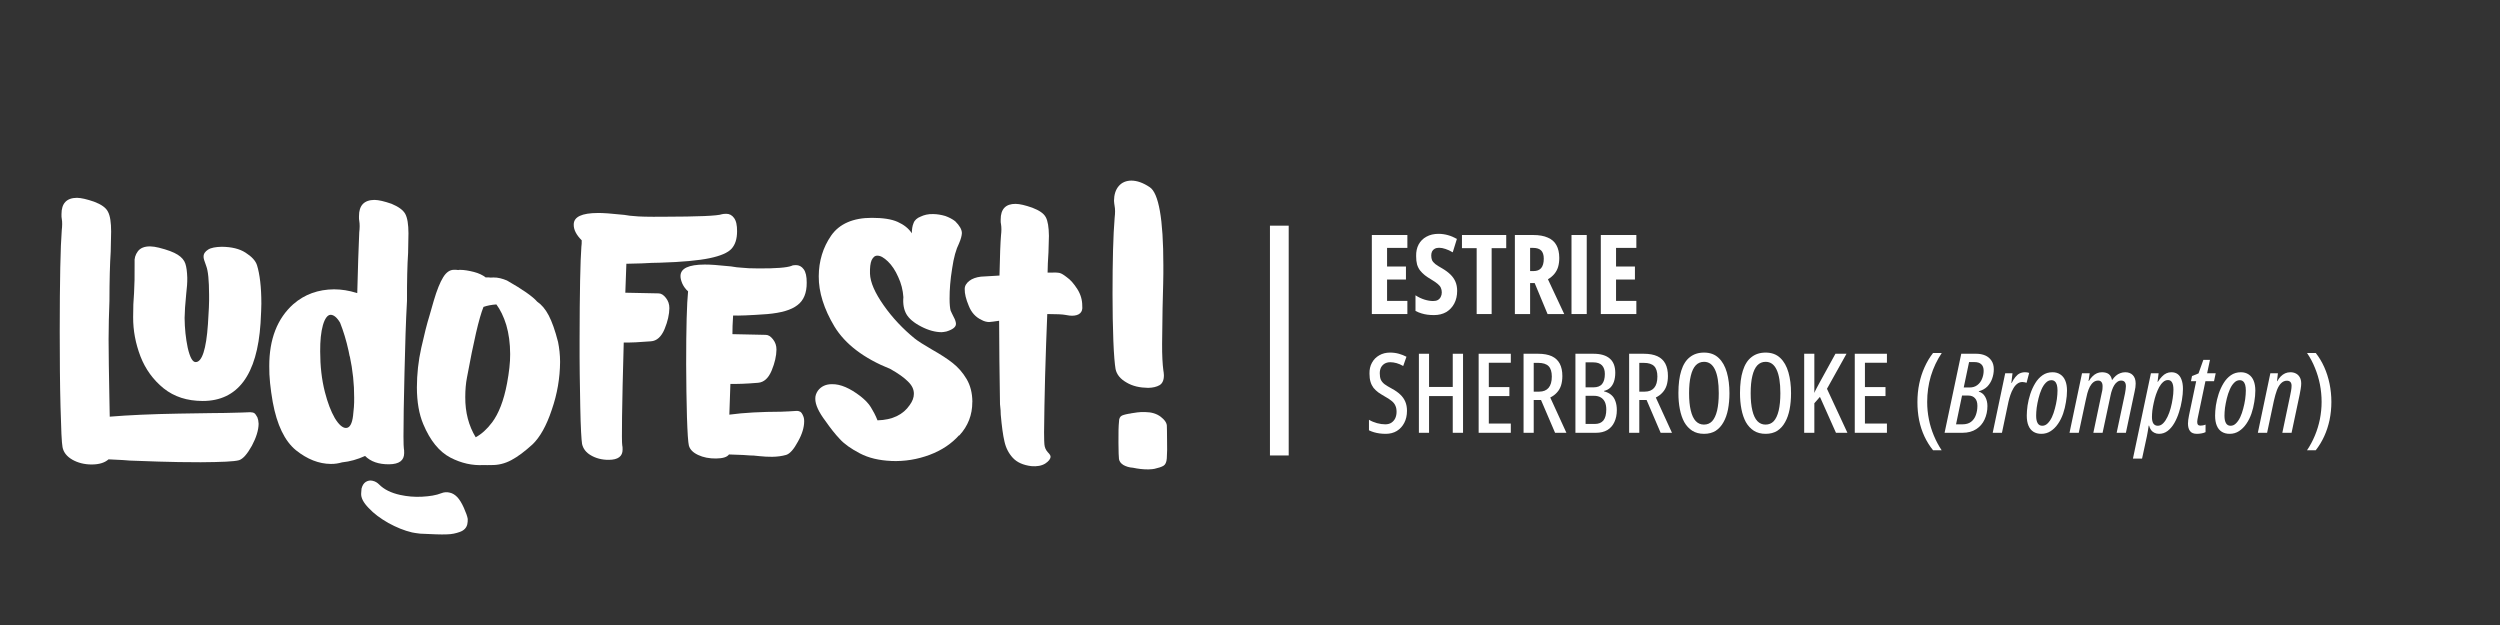
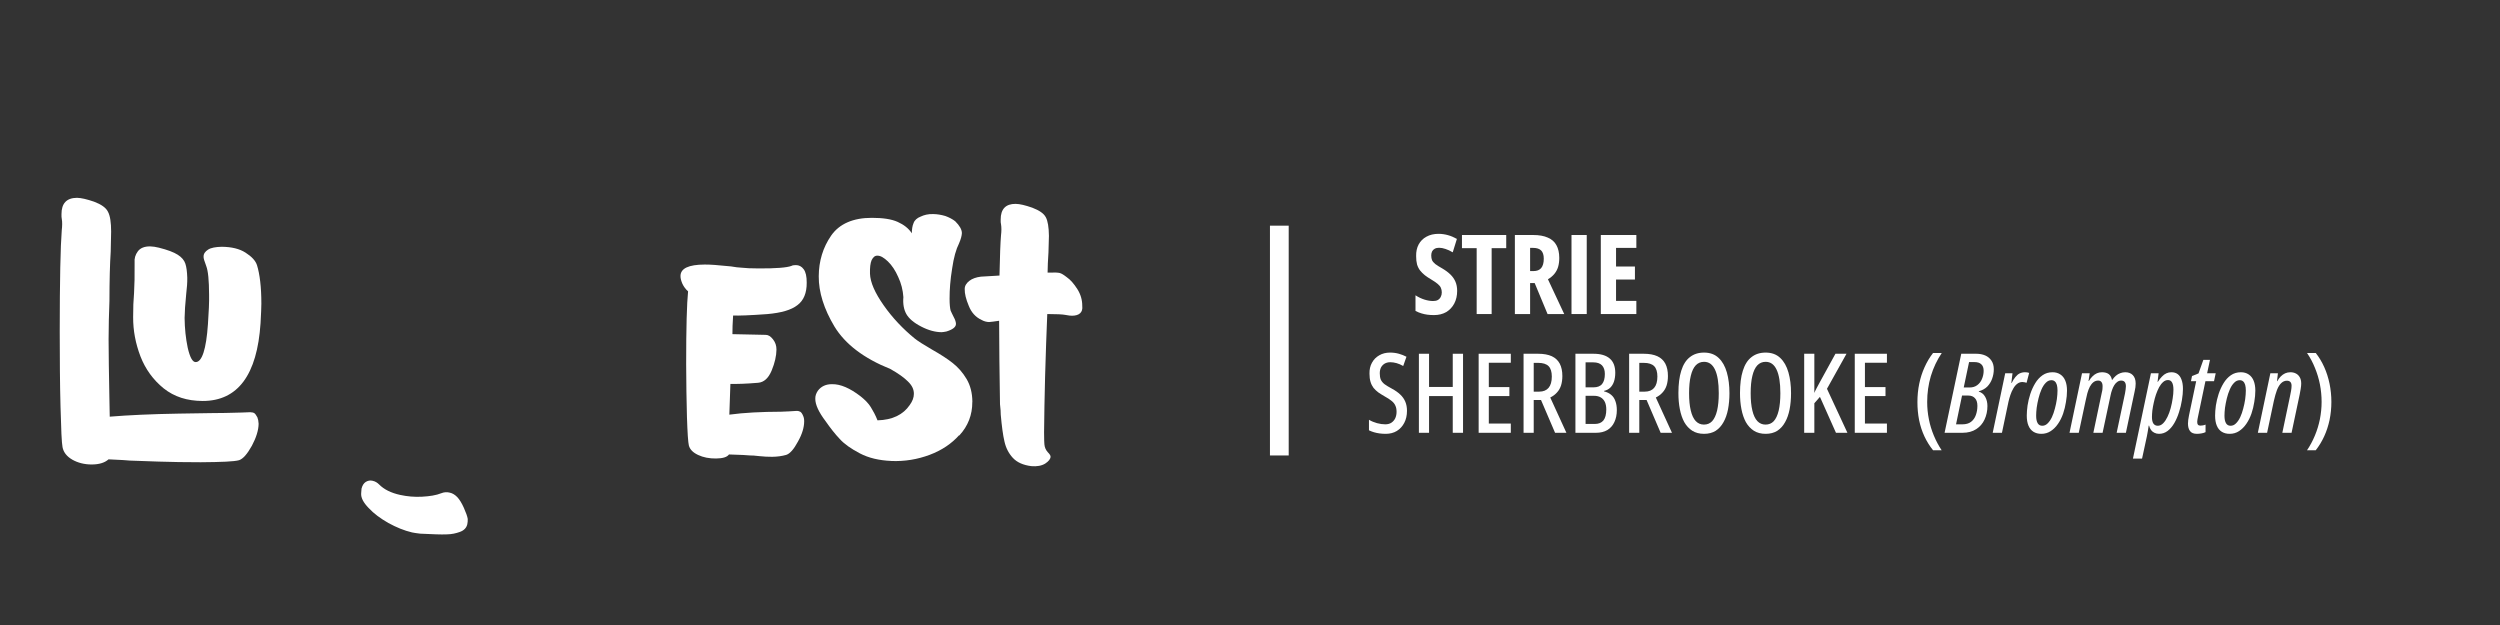
<svg xmlns="http://www.w3.org/2000/svg" width="400" zoomAndPan="magnify" viewBox="0 0 300 75" height="100" preserveAspectRatio="xMidYMid meet" version="1.0">
  <rect x="0" y="0" width="300" height="75" fill="#333333" stroke="none" />
  <defs>
    <g />
    <clipPath id="7618f9acb7">
      <path d="M 7 23 L 32 23 L 32 56 L 7 56 Z M 7 23 " clip-rule="nonzero" />
    </clipPath>
    <clipPath id="cbefed05d4">
      <path d="M 2.004 -1.957 L 153.875 16.59 L 145.605 84.336 L -6.27 65.789 Z M 2.004 -1.957 " clip-rule="nonzero" />
    </clipPath>
    <clipPath id="a322befe97">
      <path d="M 2.004 -1.957 L 153.875 16.59 L 145.605 84.336 L -6.27 65.789 Z M 2.004 -1.957 " clip-rule="nonzero" />
    </clipPath>
    <clipPath id="84c3572771">
-       <path d="M 32 23 L 50 23 L 50 56 L 32 56 Z M 32 23 " clip-rule="nonzero" />
-     </clipPath>
+       </clipPath>
    <clipPath id="ecf23abafd">
      <path d="M 2.004 -1.957 L 153.875 16.59 L 145.605 84.336 L -6.27 65.789 Z M 2.004 -1.957 " clip-rule="nonzero" />
    </clipPath>
    <clipPath id="8321d13e04">
      <path d="M 2.004 -1.957 L 153.875 16.59 L 145.605 84.336 L -6.27 65.789 Z M 2.004 -1.957 " clip-rule="nonzero" />
    </clipPath>
    <clipPath id="7b406aa25b">
      <path d="M 68 25 L 89 25 L 89 56 L 68 56 Z M 68 25 " clip-rule="nonzero" />
    </clipPath>
    <clipPath id="96cb521350">
      <path d="M 2.004 -1.957 L 153.875 16.59 L 145.605 84.336 L -6.27 65.789 Z M 2.004 -1.957 " clip-rule="nonzero" />
    </clipPath>
    <clipPath id="606c7bd435">
      <path d="M 2.004 -1.957 L 153.875 16.59 L 145.605 84.336 L -6.27 65.789 Z M 2.004 -1.957 " clip-rule="nonzero" />
    </clipPath>
    <clipPath id="2bafee02f7">
      <path d="M 43 57 L 57 57 L 57 65 L 43 65 Z M 43 57 " clip-rule="nonzero" />
    </clipPath>
    <clipPath id="9905b3e38d">
      <path d="M 2.004 -1.957 L 153.875 16.59 L 145.605 84.336 L -6.27 65.789 Z M 2.004 -1.957 " clip-rule="nonzero" />
    </clipPath>
    <clipPath id="56e371845c">
      <path d="M 2.004 -1.957 L 153.875 16.59 L 145.605 84.336 L -6.27 65.789 Z M 2.004 -1.957 " clip-rule="nonzero" />
    </clipPath>
    <clipPath id="1c6dac4fbf">
      <path d="M 97 25 L 117 25 L 117 56 L 97 56 Z M 97 25 " clip-rule="nonzero" />
    </clipPath>
    <clipPath id="c0c84a4e01">
      <path d="M 2.004 -1.957 L 153.875 16.59 L 145.605 84.336 L -6.27 65.789 Z M 2.004 -1.957 " clip-rule="nonzero" />
    </clipPath>
    <clipPath id="7ec665d3a3">
      <path d="M 2.004 -1.957 L 153.875 16.59 L 145.605 84.336 L -6.27 65.789 Z M 2.004 -1.957 " clip-rule="nonzero" />
    </clipPath>
    <clipPath id="47ac72bddf">
      <path d="M 115 24 L 130 24 L 130 56 L 115 56 Z M 115 24 " clip-rule="nonzero" />
    </clipPath>
    <clipPath id="2e199b0e83">
      <path d="M 2.004 -1.957 L 153.875 16.59 L 145.605 84.336 L -6.27 65.789 Z M 2.004 -1.957 " clip-rule="nonzero" />
    </clipPath>
    <clipPath id="961842c177">
      <path d="M 2.004 -1.957 L 153.875 16.59 L 145.605 84.336 L -6.27 65.789 Z M 2.004 -1.957 " clip-rule="nonzero" />
    </clipPath>
    <clipPath id="21e23ab49a">
      <path d="M 81 31 L 97 31 L 97 56 L 81 56 Z M 81 31 " clip-rule="nonzero" />
    </clipPath>
    <clipPath id="760f816ce2">
      <path d="M 2.004 -1.957 L 153.875 16.59 L 145.605 84.336 L -6.27 65.789 Z M 2.004 -1.957 " clip-rule="nonzero" />
    </clipPath>
    <clipPath id="09213335b0">
      <path d="M 2.004 -1.957 L 153.875 16.59 L 145.605 84.336 L -6.27 65.789 Z M 2.004 -1.957 " clip-rule="nonzero" />
    </clipPath>
    <clipPath id="204a0642af">
      <path d="M 50 32 L 68 32 L 68 56 L 50 56 Z M 50 32 " clip-rule="nonzero" />
    </clipPath>
    <clipPath id="f0d4e700bb">
      <path d="M 2.004 -1.957 L 153.875 16.59 L 145.605 84.336 L -6.27 65.789 Z M 2.004 -1.957 " clip-rule="nonzero" />
    </clipPath>
    <clipPath id="c8490e1ae7">
      <path d="M 2.004 -1.957 L 153.875 16.59 L 145.605 84.336 L -6.27 65.789 Z M 2.004 -1.957 " clip-rule="nonzero" />
    </clipPath>
    <clipPath id="dbe2dffc1b">
-       <path d="M 133 21 L 141 21 L 141 57 L 133 57 Z M 133 21 " clip-rule="nonzero" />
-     </clipPath>
+       </clipPath>
    <clipPath id="3421af5023">
      <path d="M 2.004 -1.957 L 153.875 16.59 L 145.605 84.336 L -6.27 65.789 Z M 2.004 -1.957 " clip-rule="nonzero" />
    </clipPath>
    <clipPath id="78843a340c">
      <path d="M 2.004 -1.957 L 153.875 16.59 L 145.605 84.336 L -6.27 65.789 Z M 2.004 -1.957 " clip-rule="nonzero" />
    </clipPath>
  </defs>
  <g clip-path="url(#7618f9acb7)">
    <g clip-path="url(#cbefed05d4)">
      <g clip-path="url(#a322befe97)">
        <path fill="#ffffff" d="M 30.016 49.465 C 30.23 49.465 30.414 49.512 30.516 49.578 C 30.617 49.645 30.754 49.824 30.887 50.082 C 30.969 50.281 31.02 50.531 31.035 50.859 C 31.023 51.613 30.754 52.5 30.227 53.488 C 29.676 54.477 29.172 55.062 28.691 55.223 C 28.102 55.391 26.582 55.449 24.094 55.469 C 22.281 55.465 20.582 55.445 19.023 55.391 C 17.461 55.336 16.305 55.305 15.578 55.27 C 15.312 55.234 14.48 55.188 13.027 55.121 C 12.543 55.547 11.871 55.734 11.008 55.738 C 10.113 55.738 9.328 55.531 8.672 55.156 C 8.016 54.777 7.617 54.27 7.504 53.66 C 7.402 53.16 7.332 51.531 7.262 48.793 C 7.188 46.055 7.172 43.078 7.168 39.809 C 7.168 33.621 7.258 29.551 7.41 27.648 C 7.473 27.117 7.48 26.629 7.414 26.273 C 7.379 26.133 7.375 25.941 7.379 25.699 C 7.375 24.402 7.992 23.746 9.238 23.738 C 9.75 23.746 10.434 23.91 11.289 24.203 C 12.141 24.523 12.715 24.918 12.953 25.406 C 13.219 25.898 13.336 26.699 13.336 27.805 L 13.285 30.203 C 13.188 31.68 13.137 33.645 13.133 36.105 C 13.082 37.641 13.027 39.172 13.031 40.715 C 13.035 42.445 13.07 44.828 13.129 47.887 L 13.168 50 C 15.406 49.816 18.152 49.691 21.453 49.633 C 24.73 49.574 26.598 49.559 27.004 49.555 L 29.012 49.504 Z M 31.363 36.438 C 31.367 36.844 31.328 37.625 31.266 38.777 C 30.859 45 28.531 48.121 24.316 48.117 C 22.453 48.109 20.918 47.621 19.637 46.602 C 18.383 45.582 17.457 44.309 16.859 42.777 C 16.266 41.219 15.969 39.668 15.977 38.047 C 15.973 36.965 16.012 35.996 16.086 35.168 L 16.145 33.582 L 16.152 31.527 C 16.105 31.008 16.242 30.566 16.535 30.168 C 16.824 29.773 17.312 29.562 18.012 29.566 C 18.336 29.578 18.684 29.621 19.074 29.723 C 20.098 29.98 20.848 30.262 21.324 30.566 C 21.801 30.867 22.109 31.227 22.246 31.648 C 22.383 32.07 22.449 32.621 22.473 33.328 C 22.484 33.895 22.43 34.562 22.344 35.285 C 22.223 36.484 22.16 37.449 22.152 38.152 C 22.164 39.398 22.289 40.602 22.527 41.738 C 22.793 42.879 23.102 43.457 23.48 43.449 C 24.234 43.461 24.746 41.93 24.953 38.898 C 25.051 37.453 25.113 36.27 25.09 35.348 C 25.082 33.645 24.977 32.523 24.75 31.93 C 24.527 31.336 24.41 30.969 24.43 30.809 C 24.418 30.457 24.613 30.184 24.965 29.957 C 25.316 29.727 25.871 29.633 26.602 29.613 C 27.789 29.625 28.734 29.848 29.461 30.316 C 30.188 30.781 30.668 31.273 30.844 31.836 C 31.172 32.902 31.363 34.438 31.363 36.438 Z M 31.363 36.438 " fill-opacity="1" fill-rule="nonzero" />
      </g>
    </g>
  </g>
  <g clip-path="url(#84c3572771)">
    <g clip-path="url(#ecf23abafd)">
      <g clip-path="url(#8321d13e04)">
        <path fill="#ffffff" d="M 48.625 25.656 C 48.891 26.148 49.012 26.918 49.016 28 L 48.973 30.348 C 48.875 31.793 48.832 33.707 48.84 36.086 C 48.699 38.555 48.617 41.438 48.539 44.754 C 48.457 48.066 48.418 50.602 48.418 52.359 C 48.422 53.227 48.441 53.715 48.461 53.797 C 48.496 53.938 48.5 54.125 48.5 54.371 C 48.496 55.262 47.902 55.703 46.684 55.715 C 45.441 55.727 44.48 55.391 43.809 54.715 C 42.918 55.121 41.996 55.387 41.039 55.484 C 40.645 55.598 40.203 55.68 39.691 55.672 C 38.258 55.66 36.867 55.109 35.512 54.027 C 34.16 52.918 33.234 50.992 32.73 48.254 C 32.445 46.625 32.293 45.203 32.312 43.934 C 32.305 40.688 33.281 38.215 35.195 36.5 C 36.555 35.316 38.191 34.734 40.086 34.719 C 40.977 34.723 41.879 34.859 42.816 35.16 L 42.871 35.168 C 42.949 32.098 43.027 29.676 43.109 27.898 C 43.172 27.367 43.18 26.883 43.113 26.523 C 43.078 26.383 43.074 26.191 43.078 25.949 C 43.074 24.652 43.691 24 44.938 23.988 C 45.449 23.996 46.133 24.16 46.988 24.457 C 47.812 24.801 48.359 25.191 48.625 25.656 Z M 38.75 39.016 C 38.516 39.852 38.414 40.895 38.422 42.164 C 38.422 43.922 38.602 45.539 38.988 47.047 C 39.316 48.328 39.707 49.352 40.172 50.164 C 40.645 50.949 41.109 51.359 41.516 51.355 C 41.973 51.355 42.254 50.852 42.371 49.863 L 42.359 49.973 C 42.449 49.227 42.516 48.477 42.5 47.719 C 42.508 46.098 42.332 44.426 41.973 42.734 L 41.965 42.789 L 41.832 42.121 C 41.555 40.848 41.207 39.723 40.812 38.727 C 40.434 38.086 40.039 37.77 39.66 37.777 C 39.309 37.789 38.984 38.207 38.75 39.016 Z M 38.75 39.016 " fill-opacity="1" fill-rule="nonzero" />
      </g>
    </g>
  </g>
  <g clip-path="url(#7b406aa25b)">
    <g clip-path="url(#96cb521350)">
      <g clip-path="url(#606c7bd435)">
-         <path fill="#ffffff" d="M 87.141 25.656 C 87.52 25.648 87.848 25.824 88.078 26.148 C 88.336 26.477 88.457 27.031 88.449 27.762 C 88.445 28.68 88.227 29.355 87.789 29.844 C 87.352 30.328 86.469 30.707 85.164 30.98 C 83.859 31.254 81.863 31.445 79.207 31.523 C 78.609 31.531 77.879 31.551 77.008 31.605 L 75.164 31.652 L 75.039 35.125 L 79.055 35.207 C 79.352 35.219 79.625 35.387 79.906 35.746 C 80.188 36.105 80.328 36.5 80.324 36.984 C 80.316 37.715 80.133 38.555 79.75 39.484 C 79.363 40.41 78.816 40.91 78.109 40.957 C 76.77 41.066 75.684 41.121 74.848 41.102 C 74.629 48.859 74.59 52.961 74.668 53.43 C 74.707 53.543 74.711 53.73 74.711 53.949 C 74.719 54.762 74.156 55.18 73.047 55.18 C 72.234 55.188 71.504 54.988 70.922 54.648 C 70.316 54.305 69.969 53.828 69.848 53.273 C 69.77 52.805 69.68 51.336 69.633 48.844 C 69.582 46.375 69.539 43.641 69.551 40.668 C 69.559 35.051 69.637 31.328 69.766 29.59 C 69.789 29.402 69.82 29.16 69.805 28.836 C 69.156 28.188 68.828 27.555 68.848 26.934 C 68.852 26.016 69.824 25.566 71.746 25.559 C 72.316 25.547 73.359 25.621 74.906 25.785 C 75.41 25.871 75.809 25.922 76.105 25.93 C 76.637 25.996 77.797 26.027 79.637 26.008 C 83.773 26 86.109 25.906 86.648 25.703 C 86.73 25.688 86.898 25.652 87.141 25.656 Z M 87.141 25.656 " fill-opacity="1" fill-rule="nonzero" />
-       </g>
+         </g>
    </g>
  </g>
  <g clip-path="url(#2bafee02f7)">
    <g clip-path="url(#9905b3e38d)">
      <g clip-path="url(#56e371845c)">
        <path fill="#ffffff" d="M 56.074 62.918 C 55.973 63.336 55.688 63.652 55.18 63.832 C 54.727 63.996 54.199 64.121 53.578 64.125 C 52.953 64.156 51.902 64.109 50.426 64.039 C 49.973 63.98 49.652 63.941 49.445 63.891 C 48.496 63.668 47.57 63.285 46.609 62.762 C 45.648 62.211 44.855 61.629 44.234 60.957 C 43.609 60.312 43.301 59.734 43.34 59.199 C 43.352 58.902 43.371 58.715 43.383 58.637 C 43.484 58.242 43.648 57.992 43.887 57.832 C 44.148 57.676 44.398 57.625 44.688 57.688 C 45.031 57.758 45.281 57.922 45.496 58.137 C 46.074 58.723 46.914 59.148 48.02 59.391 C 48.863 59.574 49.746 59.656 50.645 59.605 C 51.566 59.555 52.34 59.434 52.965 59.184 C 53.277 59.062 53.605 59.02 53.973 59.117 C 54.316 59.188 54.613 59.387 54.879 59.66 C 55.141 59.938 55.414 60.375 55.668 60.949 C 55.922 61.52 56.082 61.973 56.129 62.273 C 56.125 62.516 56.129 62.707 56.074 62.918 Z M 56.074 62.918 " fill-opacity="1" fill-rule="nonzero" />
      </g>
    </g>
  </g>
  <g clip-path="url(#1c6dac4fbf)">
    <g clip-path="url(#c0c84a4e01)">
      <g clip-path="url(#7ec665d3a3)">
        <path fill="#ffffff" d="M 115.125 52.344 L 115.113 52.207 C 114.203 53.23 113.027 54.031 111.555 54.582 C 110.082 55.133 108.562 55.379 106.977 55.32 L 106.922 55.312 C 105.5 55.25 104.238 54.961 103.172 54.398 C 102.105 53.836 101.309 53.277 100.762 52.668 C 100.211 52.09 99.648 51.371 99.074 50.547 C 98.258 49.473 97.828 48.555 97.836 47.852 C 97.824 47.5 97.941 47.191 98.141 46.891 C 98.527 46.371 99.105 46.09 99.859 46.102 C 100.859 46.086 101.992 46.578 103.25 47.543 C 103.816 47.988 104.227 48.418 104.496 48.855 C 104.766 49.293 105.055 49.816 105.301 50.441 C 107.094 50.391 108.387 49.762 109.176 48.59 C 109.5 48.145 109.664 47.703 109.664 47.27 C 109.676 46.73 109.438 46.242 108.953 45.777 C 108.496 45.316 107.773 44.797 106.84 44.277 C 103.645 42.996 101.418 41.289 100.137 39.188 C 98.879 37.09 98.234 35.062 98.25 33.148 C 98.258 31.336 98.754 29.695 99.738 28.273 C 100.723 26.855 102.379 26.137 104.621 26.141 C 105.945 26.141 106.98 26.293 107.723 26.629 C 108.465 26.961 109.035 27.41 109.422 27.996 C 109.422 27.539 109.477 27.113 109.625 26.777 C 109.75 26.418 110.051 26.156 110.477 25.992 C 110.879 25.797 111.383 25.668 111.973 25.688 C 112.461 25.691 112.961 25.781 113.434 25.918 C 113.898 26.086 114.305 26.297 114.625 26.551 C 115.156 27.078 115.422 27.543 115.426 27.973 C 115.414 28.27 115.309 28.691 115.086 29.203 C 114.727 29.914 114.445 30.91 114.254 32.238 C 114.039 33.562 113.945 34.766 113.949 35.848 C 113.949 36.523 114 36.988 114.074 37.27 C 114.156 37.469 114.289 37.727 114.461 38.074 C 114.637 38.391 114.711 38.672 114.715 38.859 C 114.723 39.238 114.336 39.543 113.578 39.777 C 113.355 39.828 113.137 39.855 112.973 39.863 C 112.242 39.855 111.43 39.648 110.543 39.188 C 109.652 38.73 109.062 38.223 108.754 37.672 C 108.465 37.152 108.332 36.461 108.406 35.656 C 108.348 34.812 108.148 34.004 107.781 33.23 C 107.445 32.461 107.031 31.84 106.551 31.375 C 106.066 30.914 105.66 30.672 105.281 30.68 C 104.988 30.672 104.773 30.863 104.594 31.219 C 104.441 31.578 104.379 32.113 104.398 32.844 C 104.434 33.875 104.984 35.133 106.043 36.641 C 107.102 38.148 108.348 39.461 109.746 40.605 C 110.141 40.922 110.816 41.355 111.828 41.941 C 112.863 42.527 113.691 43.059 114.332 43.57 C 114.973 44.082 115.52 44.688 115.988 45.477 C 116.438 46.234 116.676 47.152 116.684 48.207 L 116.676 48.262 C 116.68 49.777 116.164 51.117 115.137 52.234 Z M 115.125 52.344 " fill-opacity="1" fill-rule="nonzero" />
      </g>
    </g>
  </g>
  <g clip-path="url(#47ac72bddf)">
    <g clip-path="url(#2e199b0e83)">
      <g clip-path="url(#961842c177)">
        <path fill="#ffffff" d="M 128.645 37.887 C 128.484 37.895 128.219 37.859 127.848 37.789 C 127.531 37.723 126.805 37.688 125.672 37.684 C 125.574 40.023 125.488 42.5 125.414 45.086 C 125.344 47.672 125.309 49.938 125.289 51.883 C 125.293 52.746 125.312 53.234 125.328 53.32 C 125.363 53.703 125.492 53.988 125.727 54.258 C 125.969 54.504 126.082 54.68 126.066 54.812 C 126.059 55.082 125.836 55.355 125.426 55.629 C 124.988 55.898 124.434 55.992 123.766 55.938 C 122.781 55.816 122.039 55.484 121.535 54.938 C 121.035 54.391 120.707 53.754 120.535 52.977 C 120.355 52.227 120.215 51.152 120.09 49.762 C 120.094 49.488 120.066 49.055 120 48.504 C 119.945 44.742 119.895 41.383 119.895 38.492 C 119.344 38.586 118.934 38.617 118.688 38.645 C 118.418 38.637 118.102 38.57 117.801 38.398 C 117.082 38.07 116.559 37.492 116.25 36.695 C 115.914 35.898 115.754 35.23 115.766 34.691 C 115.758 34.312 115.961 33.984 116.32 33.703 C 116.676 33.426 117.156 33.266 117.703 33.199 L 119.938 33.066 C 119.988 30.668 120.051 29.051 120.121 28.25 C 120.184 27.719 120.184 27.285 120.121 26.898 C 120.082 26.785 120.078 26.598 120.082 26.352 C 120.074 25.082 120.691 24.453 121.879 24.465 C 122.367 24.469 123.047 24.633 123.879 24.926 C 124.703 25.242 125.254 25.605 125.496 26.07 C 125.738 26.504 125.859 27.277 125.871 28.305 L 125.816 30.297 C 125.754 31.234 125.715 32.016 125.711 32.715 L 125.898 32.711 C 126.551 32.684 126.98 32.711 127.164 32.758 C 127.375 32.812 127.652 32.98 128.02 33.27 C 128.445 33.562 128.871 34.047 129.281 34.691 C 129.688 35.336 129.875 36.008 129.871 36.711 C 129.965 37.48 129.512 37.883 128.645 37.887 Z M 128.645 37.887 " fill-opacity="1" fill-rule="nonzero" />
      </g>
    </g>
  </g>
  <g clip-path="url(#21e23ab49a)">
    <g clip-path="url(#760f816ce2)">
      <g clip-path="url(#09213335b0)">
        <path fill="#ffffff" d="M 82.434 50.027 C 82.371 48.102 82.359 45.992 82.34 43.719 C 82.336 39.312 82.422 36.402 82.57 34.961 C 82.277 34.711 82.047 34.383 81.895 34.07 C 81.75 33.727 81.652 33.418 81.66 33.121 C 81.664 32.203 82.637 31.754 84.559 31.746 C 85.129 31.734 86.172 31.809 87.719 31.969 C 88.223 32.059 88.621 32.105 88.918 32.117 C 89.449 32.18 90.148 32.211 91.043 32.211 C 93.121 32.223 94.434 32.113 94.969 31.91 C 95.086 31.844 95.254 31.809 95.496 31.812 C 95.875 31.805 96.207 31.98 96.438 32.305 C 96.691 32.633 96.812 33.188 96.805 33.918 C 96.816 35.16 96.438 36.062 95.691 36.617 C 94.945 37.203 93.742 37.543 92.074 37.691 C 90.004 37.844 88.617 37.891 87.973 37.863 C 87.918 38.75 87.883 39.504 87.891 40.098 L 91.906 40.184 C 92.203 40.191 92.48 40.363 92.758 40.719 C 93.039 41.078 93.18 41.473 93.176 41.961 C 93.168 42.688 92.984 43.531 92.602 44.457 C 92.219 45.383 91.668 45.883 90.961 45.934 C 89.539 46.055 88.457 46.086 87.648 46.07 L 87.52 49.758 C 89.309 49.516 91.375 49.414 93.727 49.406 C 94.023 49.387 94.352 49.375 94.703 49.363 L 95.574 49.309 C 95.793 49.305 95.922 49.348 96.047 49.418 C 96.148 49.484 96.266 49.633 96.371 49.891 C 96.457 50.062 96.508 50.312 96.5 50.582 C 96.496 51.285 96.262 52.094 95.746 53.004 C 95.258 53.918 94.785 54.453 94.336 54.59 C 93.805 54.738 93.254 54.809 92.66 54.816 C 92.176 54.812 91.637 54.801 91.102 54.734 C 90.57 54.668 90.195 54.648 90.031 54.656 C 89.766 54.625 88.906 54.574 87.477 54.535 C 87.25 54.859 86.719 55.008 85.934 55.02 C 85.121 55.031 84.383 54.887 83.77 54.594 C 83.156 54.305 82.793 53.938 82.664 53.461 C 82.574 53.098 82.496 51.953 82.434 50.027 Z M 82.434 50.027 " fill-opacity="1" fill-rule="nonzero" />
      </g>
    </g>
  </g>
  <g clip-path="url(#204a0642af)">
    <g clip-path="url(#f0d4e700bb)">
      <g clip-path="url(#c8490e1ae7)">
-         <path fill="#ffffff" d="M 66.965 41.031 C 66.617 39.664 66.234 38.59 65.84 37.84 C 65.445 37.086 64.973 36.543 64.473 36.211 C 63.93 35.578 62.707 34.727 60.836 33.66 C 60.297 33.434 59.75 33.285 59.207 33.297 C 59.098 33.312 58.988 33.301 58.879 33.312 C 58.746 33.297 58.613 33.281 58.477 33.289 C 58.426 33.285 58.34 33.301 58.289 33.293 C 57.918 33.008 57.457 32.789 56.883 32.637 C 56.254 32.477 55.695 32.383 55.238 32.383 C 55.156 32.371 55.074 32.387 54.992 32.406 C 54.832 32.387 54.672 32.367 54.508 32.375 C 53.996 32.363 53.555 32.664 53.184 33.266 C 52.812 33.867 52.43 34.797 52.055 36.074 C 52.004 36.285 51.824 36.883 51.539 37.875 C 51.23 38.863 50.91 40.148 50.555 41.73 C 50.199 43.309 50.031 44.906 50.027 46.5 C 50.031 48.23 50.285 49.695 50.789 50.891 C 51.625 52.887 52.707 54.207 54.055 54.914 C 55.352 55.586 56.691 55.883 58.027 55.805 C 58.32 55.812 58.617 55.82 58.918 55.805 C 59.781 55.828 60.586 55.629 61.367 55.211 C 62.148 54.793 62.984 54.164 63.895 53.332 C 64.781 52.492 65.574 51.102 66.211 49.18 C 66.879 47.262 67.195 45.328 67.211 43.438 C 67.207 42.574 67.117 41.777 66.965 41.031 Z M 55.832 47.645 C 55.832 46.777 55.902 45.977 56.039 45.289 C 56.836 40.98 57.477 38.168 58.02 36.828 C 58.469 36.668 58.996 36.57 59.566 36.531 C 60.031 37.156 60.445 37.988 60.754 39 C 61.059 40.039 61.215 41.191 61.219 42.488 C 61.23 43.52 61.086 44.691 60.848 45.984 C 60.453 48.098 59.832 49.645 59.055 50.684 C 58.441 51.504 57.777 52.098 57.082 52.473 C 56.25 51.098 55.82 49.508 55.832 47.645 Z M 55.832 47.645 " fill-opacity="1" fill-rule="nonzero" />
-       </g>
+         </g>
    </g>
  </g>
  <g clip-path="url(#dbe2dffc1b)">
    <g clip-path="url(#3421af5023)">
      <g clip-path="url(#78843a340c)">
        <path fill="#ffffff" d="M 135.18 45.898 C 134.449 45.484 134 44.945 133.867 44.281 C 133.77 43.727 133.668 42.582 133.602 40.898 C 133.543 39.188 133.5 37.316 133.504 35.289 C 133.504 31.289 133.582 28.246 133.758 26.133 C 133.824 25.574 133.832 25.086 133.746 24.672 C 133.711 24.531 133.707 24.34 133.68 24.094 C 133.688 23.367 133.871 22.766 134.25 22.328 C 134.625 21.887 135.141 21.68 135.762 21.672 C 136.438 21.676 137.164 21.926 137.961 22.457 C 139.039 23.156 139.605 26.277 139.602 31.82 C 139.617 33.035 139.566 34.785 139.508 37.023 L 139.453 41.234 C 139.445 42.637 139.504 43.699 139.602 44.441 C 139.641 44.578 139.645 44.77 139.668 45.016 C 139.676 45.609 139.492 46.02 139.141 46.223 C 138.793 46.422 138.348 46.531 137.777 46.543 C 136.781 46.527 135.91 46.34 135.18 45.898 Z M 137.801 56.328 C 137.176 56.332 136.566 56.258 135.957 56.129 C 135.504 56.102 135.113 55.973 134.809 55.801 C 134.484 55.598 134.324 55.363 134.277 55.086 C 134.25 54.867 134.219 54.215 134.215 53.133 C 134.203 51.914 134.227 51.055 134.281 50.602 C 134.273 50.223 134.414 49.969 134.645 49.863 C 134.898 49.758 135.262 49.668 135.812 49.598 C 135.59 49.625 135.59 49.625 135.758 49.594 C 135.922 49.559 136.168 49.535 136.473 49.488 C 136.773 49.445 137.102 49.434 137.449 49.449 C 138.18 49.457 138.805 49.641 139.301 50.023 C 139.793 50.41 140.043 50.793 140.023 51.168 C 140.027 51.355 140.047 51.871 140.047 52.766 C 140.07 53.66 140.059 54.414 140.016 55.004 C 139.988 55.461 139.84 55.766 139.609 55.898 C 139.375 56.035 139.012 56.152 138.539 56.258 C 138.398 56.293 138.152 56.316 137.801 56.328 Z M 137.801 56.328 " fill-opacity="1" fill-rule="nonzero" />
      </g>
    </g>
  </g>
  <path stroke-linecap="butt" transform="matrix(0, -0.75, 0.75, 0, 152.393, 54.658)" fill="none" stroke-linejoin="miter" d="M -0.002 1.502 L 36.769 1.502 " stroke="#ffffff" stroke-width="3" stroke-opacity="1" stroke-miterlimit="4" />
  <g fill="#ffffff" fill-opacity="1">
    <g transform="translate(163.776, 37.685)">
      <g>
-         <path d="M 5.109 0 L 0.844 0 L 0.844 -9.484 L 5.109 -9.484 L 5.109 -7.938 L 2.672 -7.938 L 2.672 -5.703 L 4.938 -5.703 L 4.938 -4.141 L 2.672 -4.141 L 2.672 -1.578 L 5.109 -1.578 Z M 5.109 0 " />
-       </g>
+         </g>
    </g>
  </g>
  <g fill="#ffffff" fill-opacity="1">
    <g transform="translate(169.437, 37.685)">
      <g>
        <path d="M 5.422 -2.781 C 5.422 -2.207 5.305 -1.703 5.078 -1.266 C 4.848 -0.828 4.523 -0.484 4.109 -0.234 C 3.691 0.004 3.203 0.125 2.641 0.125 C 2.367 0.125 2.109 0.109 1.859 0.078 C 1.617 0.047 1.379 -0.004 1.141 -0.078 C 0.898 -0.148 0.66 -0.25 0.422 -0.375 L 0.422 -2.25 C 0.773 -2.02 1.133 -1.848 1.5 -1.734 C 1.875 -1.617 2.219 -1.562 2.531 -1.562 C 2.77 -1.562 2.961 -1.602 3.109 -1.688 C 3.266 -1.781 3.379 -1.906 3.453 -2.062 C 3.535 -2.219 3.578 -2.395 3.578 -2.594 C 3.578 -2.801 3.539 -2.984 3.469 -3.141 C 3.406 -3.297 3.281 -3.453 3.094 -3.609 C 2.914 -3.766 2.648 -3.945 2.297 -4.156 C 2.016 -4.32 1.766 -4.488 1.547 -4.656 C 1.328 -4.832 1.133 -5.023 0.969 -5.234 C 0.812 -5.441 0.691 -5.68 0.609 -5.953 C 0.535 -6.234 0.5 -6.566 0.5 -6.953 C 0.488 -7.484 0.586 -7.945 0.797 -8.344 C 1.016 -8.75 1.328 -9.062 1.734 -9.281 C 2.141 -9.508 2.625 -9.625 3.188 -9.625 C 3.57 -9.625 3.945 -9.57 4.312 -9.469 C 4.688 -9.363 5.047 -9.211 5.391 -9.016 L 4.891 -7.406 C 4.578 -7.594 4.285 -7.727 4.016 -7.812 C 3.742 -7.906 3.488 -7.953 3.25 -7.953 C 3.039 -7.953 2.863 -7.91 2.719 -7.828 C 2.582 -7.754 2.477 -7.645 2.406 -7.5 C 2.344 -7.363 2.312 -7.207 2.312 -7.031 C 2.312 -6.812 2.344 -6.625 2.406 -6.469 C 2.477 -6.312 2.609 -6.156 2.797 -6 C 2.992 -5.852 3.273 -5.676 3.641 -5.469 C 4.035 -5.238 4.363 -4.992 4.625 -4.734 C 4.883 -4.484 5.082 -4.195 5.219 -3.875 C 5.352 -3.562 5.422 -3.195 5.422 -2.781 Z M 5.422 -2.781 " />
      </g>
    </g>
  </g>
  <g fill="#ffffff" fill-opacity="1">
    <g transform="translate(175.247, 37.685)">
      <g>
        <path d="M 3.75 0 L 1.953 0 L 1.953 -7.906 L 0.188 -7.906 L 0.188 -9.484 L 5.5 -9.484 L 5.5 -7.906 L 3.75 -7.906 Z M 3.75 0 " />
      </g>
    </g>
  </g>
  <g fill="#ffffff" fill-opacity="1">
    <g transform="translate(180.941, 37.685)">
      <g>
        <path d="M 3.047 -9.484 C 3.754 -9.484 4.336 -9.379 4.797 -9.172 C 5.266 -8.973 5.609 -8.672 5.828 -8.266 C 6.055 -7.859 6.172 -7.348 6.172 -6.734 C 6.172 -6.336 6.125 -5.977 6.031 -5.656 C 5.938 -5.344 5.785 -5.062 5.578 -4.812 C 5.379 -4.57 5.125 -4.359 4.812 -4.172 L 6.766 0 L 4.766 0 L 3.219 -3.719 L 2.672 -3.719 L 2.672 0 L 0.844 0 L 0.844 -9.484 Z M 3.047 -7.938 L 2.672 -7.938 L 2.672 -5.156 L 3.078 -5.156 C 3.484 -5.156 3.789 -5.273 4 -5.516 C 4.207 -5.766 4.312 -6.141 4.312 -6.641 C 4.312 -7.086 4.207 -7.414 4 -7.625 C 3.789 -7.832 3.473 -7.938 3.047 -7.938 Z M 3.047 -7.938 " />
      </g>
    </g>
  </g>
  <g fill="#ffffff" fill-opacity="1">
    <g transform="translate(187.736, 37.685)">
      <g>
        <path d="M 0.844 0 L 0.844 -9.484 L 2.672 -9.484 L 2.672 0 Z M 0.844 0 " />
      </g>
    </g>
  </g>
  <g fill="#ffffff" fill-opacity="1">
    <g transform="translate(191.253, 37.685)">
      <g>
        <path d="M 5.109 0 L 0.844 0 L 0.844 -9.484 L 5.109 -9.484 L 5.109 -7.938 L 2.672 -7.938 L 2.672 -5.703 L 4.938 -5.703 L 4.938 -4.141 L 2.672 -4.141 L 2.672 -1.578 L 5.109 -1.578 Z M 5.109 0 " />
      </g>
    </g>
  </g>
  <g fill="#ffffff" fill-opacity="1">
    <g transform="translate(163.776, 51.935)">
      <g>
        <path d="M 5.062 -2.641 C 5.062 -2.086 4.953 -1.602 4.734 -1.188 C 4.523 -0.781 4.227 -0.457 3.844 -0.219 C 3.469 0.008 3.023 0.125 2.516 0.125 C 2.266 0.125 2.02 0.109 1.781 0.078 C 1.551 0.047 1.328 0 1.109 -0.062 C 0.898 -0.125 0.695 -0.203 0.5 -0.297 L 0.5 -1.562 C 0.801 -1.383 1.125 -1.25 1.469 -1.156 C 1.82 -1.062 2.148 -1.016 2.453 -1.016 C 2.754 -1.016 3.004 -1.082 3.203 -1.219 C 3.398 -1.352 3.551 -1.531 3.656 -1.75 C 3.758 -1.977 3.812 -2.234 3.812 -2.516 C 3.812 -2.805 3.766 -3.051 3.672 -3.25 C 3.586 -3.457 3.441 -3.645 3.234 -3.812 C 3.023 -3.988 2.738 -4.176 2.375 -4.375 C 2.102 -4.531 1.852 -4.688 1.625 -4.844 C 1.406 -5.008 1.211 -5.191 1.047 -5.391 C 0.891 -5.598 0.77 -5.836 0.688 -6.109 C 0.602 -6.391 0.562 -6.719 0.562 -7.094 C 0.551 -7.594 0.648 -8.031 0.859 -8.406 C 1.066 -8.789 1.359 -9.086 1.734 -9.297 C 2.109 -9.516 2.539 -9.625 3.031 -9.625 C 3.406 -9.625 3.758 -9.578 4.094 -9.484 C 4.426 -9.391 4.727 -9.27 5 -9.125 L 4.609 -8.016 C 4.336 -8.172 4.07 -8.285 3.812 -8.359 C 3.551 -8.43 3.301 -8.469 3.062 -8.469 C 2.801 -8.469 2.57 -8.41 2.375 -8.297 C 2.188 -8.18 2.039 -8.023 1.938 -7.828 C 1.844 -7.629 1.797 -7.398 1.797 -7.141 C 1.797 -6.836 1.836 -6.582 1.922 -6.375 C 2.016 -6.176 2.164 -5.992 2.375 -5.828 C 2.594 -5.672 2.883 -5.492 3.25 -5.297 C 3.656 -5.078 3.988 -4.844 4.25 -4.594 C 4.52 -4.344 4.723 -4.055 4.859 -3.734 C 4.992 -3.422 5.062 -3.055 5.062 -2.641 Z M 5.062 -2.641 " />
      </g>
    </g>
  </g>
  <g fill="#ffffff" fill-opacity="1">
    <g transform="translate(169.314, 51.935)">
      <g>
        <path d="M 6.25 0 L 5.016 0 L 5.016 -4.406 L 2.172 -4.406 L 2.172 0 L 0.953 0 L 0.953 -9.484 L 2.172 -9.484 L 2.172 -5.5 L 5.016 -5.5 L 5.016 -9.484 L 6.25 -9.484 Z M 6.25 0 " />
      </g>
    </g>
  </g>
  <g fill="#ffffff" fill-opacity="1">
    <g transform="translate(176.485, 51.935)">
      <g>
        <path d="M 4.812 0 L 0.953 0 L 0.953 -9.484 L 4.812 -9.484 L 4.812 -8.406 L 2.172 -8.406 L 2.172 -5.484 L 4.641 -5.484 L 4.641 -4.406 L 2.172 -4.406 L 2.172 -1.109 L 4.812 -1.109 Z M 4.812 0 " />
      </g>
    </g>
  </g>
  <g fill="#ffffff" fill-opacity="1">
    <g transform="translate(181.874, 51.935)">
      <g>
        <path d="M 2.719 -9.484 C 3.375 -9.484 3.914 -9.383 4.344 -9.188 C 4.77 -8.988 5.086 -8.691 5.297 -8.297 C 5.504 -7.898 5.609 -7.406 5.609 -6.812 C 5.609 -6.395 5.555 -6.02 5.453 -5.688 C 5.348 -5.363 5.188 -5.082 4.969 -4.844 C 4.758 -4.602 4.488 -4.398 4.156 -4.234 L 6.094 0 L 4.734 0 L 3.047 -3.938 L 2.172 -3.938 L 2.172 0 L 0.953 0 L 0.953 -9.484 Z M 2.719 -8.391 L 2.172 -8.391 L 2.172 -4.938 L 2.828 -4.938 C 3.316 -4.938 3.691 -5.086 3.953 -5.391 C 4.211 -5.691 4.344 -6.145 4.344 -6.75 C 4.344 -7.32 4.211 -7.738 3.953 -8 C 3.691 -8.258 3.281 -8.391 2.719 -8.391 Z M 2.719 -8.391 " />
      </g>
    </g>
  </g>
  <g fill="#ffffff" fill-opacity="1">
    <g transform="translate(188.098, 51.935)">
      <g>
        <path d="M 0.953 -9.484 L 3.125 -9.484 C 3.988 -9.484 4.641 -9.289 5.078 -8.906 C 5.516 -8.531 5.734 -7.961 5.734 -7.203 C 5.734 -6.805 5.68 -6.453 5.578 -6.141 C 5.473 -5.836 5.32 -5.594 5.125 -5.406 C 4.926 -5.219 4.68 -5.094 4.391 -5.031 L 4.391 -4.969 C 4.742 -4.883 5.031 -4.742 5.25 -4.547 C 5.477 -4.359 5.645 -4.109 5.75 -3.797 C 5.863 -3.492 5.922 -3.133 5.922 -2.719 C 5.922 -2.176 5.82 -1.695 5.625 -1.281 C 5.438 -0.875 5.156 -0.555 4.781 -0.328 C 4.406 -0.109 3.953 0 3.422 0 L 0.953 0 Z M 2.172 -5.453 L 3.109 -5.453 C 3.586 -5.453 3.938 -5.586 4.156 -5.859 C 4.375 -6.129 4.484 -6.531 4.484 -7.062 C 4.484 -7.508 4.367 -7.852 4.141 -8.094 C 3.91 -8.332 3.562 -8.453 3.094 -8.453 L 2.172 -8.453 Z M 2.172 -4.438 L 2.172 -1.062 L 3.297 -1.062 C 3.742 -1.062 4.082 -1.203 4.312 -1.484 C 4.539 -1.773 4.656 -2.211 4.656 -2.797 C 4.656 -3.16 4.598 -3.461 4.484 -3.703 C 4.367 -3.941 4.203 -4.125 3.984 -4.25 C 3.766 -4.375 3.5 -4.438 3.188 -4.438 Z M 2.172 -4.438 " />
      </g>
    </g>
  </g>
  <g fill="#ffffff" fill-opacity="1">
    <g transform="translate(194.543, 51.935)">
      <g>
        <path d="M 2.719 -9.484 C 3.375 -9.484 3.914 -9.383 4.344 -9.188 C 4.77 -8.988 5.086 -8.691 5.297 -8.297 C 5.504 -7.898 5.609 -7.406 5.609 -6.812 C 5.609 -6.395 5.555 -6.02 5.453 -5.688 C 5.348 -5.363 5.188 -5.082 4.969 -4.844 C 4.758 -4.602 4.488 -4.398 4.156 -4.234 L 6.094 0 L 4.734 0 L 3.047 -3.938 L 2.172 -3.938 L 2.172 0 L 0.953 0 L 0.953 -9.484 Z M 2.719 -8.391 L 2.172 -8.391 L 2.172 -4.938 L 2.828 -4.938 C 3.316 -4.938 3.691 -5.086 3.953 -5.391 C 4.211 -5.691 4.344 -6.145 4.344 -6.75 C 4.344 -7.32 4.211 -7.738 3.953 -8 C 3.691 -8.258 3.281 -8.391 2.719 -8.391 Z M 2.719 -8.391 " />
      </g>
    </g>
  </g>
  <g fill="#ffffff" fill-opacity="1">
    <g transform="translate(200.768, 51.935)">
      <g>
        <path d="M 6.766 -4.75 C 6.766 -4.051 6.707 -3.406 6.594 -2.812 C 6.477 -2.219 6.297 -1.703 6.047 -1.266 C 5.805 -0.828 5.492 -0.484 5.109 -0.234 C 4.723 0.004 4.258 0.125 3.719 0.125 C 3.164 0.125 2.691 0 2.297 -0.25 C 1.91 -0.5 1.594 -0.844 1.344 -1.281 C 1.102 -1.727 0.926 -2.25 0.812 -2.844 C 0.695 -3.438 0.641 -4.078 0.641 -4.766 C 0.641 -5.836 0.754 -6.734 0.984 -7.453 C 1.211 -8.18 1.555 -8.723 2.016 -9.078 C 2.473 -9.441 3.039 -9.625 3.719 -9.625 C 4.438 -9.625 5.02 -9.41 5.469 -8.984 C 5.914 -8.566 6.242 -7.988 6.453 -7.25 C 6.66 -6.52 6.766 -5.688 6.766 -4.75 Z M 1.922 -4.75 C 1.922 -3.926 1.988 -3.234 2.125 -2.672 C 2.258 -2.109 2.457 -1.688 2.719 -1.406 C 2.988 -1.125 3.316 -0.984 3.703 -0.984 C 4.098 -0.984 4.426 -1.117 4.688 -1.391 C 4.945 -1.672 5.145 -2.094 5.281 -2.656 C 5.414 -3.219 5.484 -3.914 5.484 -4.75 C 5.484 -6.008 5.332 -6.953 5.031 -7.578 C 4.738 -8.203 4.301 -8.516 3.719 -8.516 C 3.32 -8.516 2.988 -8.375 2.719 -8.094 C 2.457 -7.812 2.258 -7.391 2.125 -6.828 C 1.988 -6.266 1.922 -5.57 1.922 -4.75 Z M 1.922 -4.75 " />
      </g>
    </g>
  </g>
  <g fill="#ffffff" fill-opacity="1">
    <g transform="translate(208.159, 51.935)">
      <g>
        <path d="M 6.766 -4.75 C 6.766 -4.051 6.707 -3.406 6.594 -2.812 C 6.477 -2.219 6.297 -1.703 6.047 -1.266 C 5.805 -0.828 5.492 -0.484 5.109 -0.234 C 4.723 0.004 4.258 0.125 3.719 0.125 C 3.164 0.125 2.691 0 2.297 -0.25 C 1.91 -0.5 1.594 -0.844 1.344 -1.281 C 1.102 -1.727 0.926 -2.25 0.812 -2.844 C 0.695 -3.438 0.641 -4.078 0.641 -4.766 C 0.641 -5.836 0.754 -6.734 0.984 -7.453 C 1.211 -8.18 1.555 -8.723 2.016 -9.078 C 2.473 -9.441 3.039 -9.625 3.719 -9.625 C 4.438 -9.625 5.02 -9.41 5.469 -8.984 C 5.914 -8.566 6.242 -7.988 6.453 -7.25 C 6.66 -6.52 6.766 -5.688 6.766 -4.75 Z M 1.922 -4.75 C 1.922 -3.926 1.988 -3.234 2.125 -2.672 C 2.258 -2.109 2.457 -1.688 2.719 -1.406 C 2.988 -1.125 3.316 -0.984 3.703 -0.984 C 4.098 -0.984 4.426 -1.117 4.688 -1.391 C 4.945 -1.672 5.145 -2.094 5.281 -2.656 C 5.414 -3.219 5.484 -3.914 5.484 -4.75 C 5.484 -6.008 5.332 -6.953 5.031 -7.578 C 4.738 -8.203 4.301 -8.516 3.719 -8.516 C 3.32 -8.516 2.988 -8.375 2.719 -8.094 C 2.457 -7.812 2.258 -7.391 2.125 -6.828 C 1.988 -6.266 1.922 -5.57 1.922 -4.75 Z M 1.922 -4.75 " />
      </g>
    </g>
  </g>
  <g fill="#ffffff" fill-opacity="1">
    <g transform="translate(215.549, 51.935)">
      <g>
        <path d="M 6.141 0 L 4.766 0 L 2.844 -4.312 L 2.172 -3.547 L 2.172 0 L 0.953 0 L 0.953 -9.484 L 2.172 -9.484 L 2.172 -4.781 C 2.223 -4.914 2.305 -5.094 2.422 -5.312 C 2.535 -5.539 2.68 -5.812 2.859 -6.125 L 4.703 -9.484 L 6.031 -9.484 L 3.688 -5.281 Z M 6.141 0 " />
      </g>
    </g>
  </g>
  <g fill="#ffffff" fill-opacity="1">
    <g transform="translate(221.619, 51.935)">
      <g>
        <path d="M 4.812 0 L 0.953 0 L 0.953 -9.484 L 4.812 -9.484 L 4.812 -8.406 L 2.172 -8.406 L 2.172 -5.484 L 4.641 -5.484 L 4.641 -4.406 L 2.172 -4.406 L 2.172 -1.109 L 4.812 -1.109 Z M 4.812 0 " />
      </g>
    </g>
  </g>
  <g fill="#ffffff" fill-opacity="1">
    <g transform="translate(227.008, 51.935)">
      <g />
    </g>
  </g>
  <g fill="#ffffff" fill-opacity="1">
    <g transform="translate(229.45, 51.935)">
      <g>
        <path d="M 0.641 -3.688 C 0.641 -4.445 0.711 -5.18 0.859 -5.891 C 1.004 -6.598 1.219 -7.258 1.5 -7.875 C 1.781 -8.5 2.117 -9.066 2.516 -9.578 L 3.562 -9.578 C 2.988 -8.723 2.551 -7.797 2.25 -6.797 C 1.957 -5.805 1.812 -4.773 1.812 -3.703 C 1.812 -2.992 1.879 -2.301 2.016 -1.625 C 2.148 -0.945 2.348 -0.297 2.609 0.328 C 2.867 0.953 3.18 1.539 3.547 2.094 L 2.516 2.094 C 2.109 1.594 1.766 1.039 1.484 0.438 C 1.203 -0.164 0.988 -0.816 0.844 -1.516 C 0.707 -2.211 0.641 -2.938 0.641 -3.688 Z M 0.641 -3.688 " />
      </g>
    </g>
  </g>
  <g fill="#ffffff" fill-opacity="1">
    <g transform="translate(233.35, 51.935)">
      <g>
        <path d="M 0 0 L 2 -9.484 L 3.812 -9.484 C 4.207 -9.484 4.562 -9.414 4.875 -9.281 C 5.188 -9.145 5.438 -8.938 5.625 -8.656 C 5.812 -8.383 5.906 -8.039 5.906 -7.625 C 5.906 -7.227 5.836 -6.848 5.703 -6.484 C 5.578 -6.129 5.383 -5.816 5.125 -5.547 C 4.863 -5.285 4.523 -5.098 4.109 -4.984 L 4.109 -4.938 C 4.441 -4.844 4.695 -4.633 4.875 -4.312 C 5.051 -4 5.141 -3.629 5.141 -3.203 C 5.141 -2.617 5.023 -2.082 4.797 -1.594 C 4.578 -1.113 4.242 -0.727 3.797 -0.438 C 3.348 -0.145 2.797 0 2.141 0 Z M 1.375 -1.016 L 2.141 -1.016 C 2.566 -1.016 2.91 -1.113 3.172 -1.312 C 3.441 -1.52 3.633 -1.789 3.75 -2.125 C 3.875 -2.469 3.938 -2.836 3.938 -3.234 C 3.938 -3.648 3.836 -3.957 3.641 -4.156 C 3.453 -4.363 3.188 -4.469 2.844 -4.469 L 2.094 -4.469 Z M 2.297 -5.438 L 3.016 -5.438 C 3.367 -5.438 3.672 -5.531 3.922 -5.719 C 4.172 -5.906 4.359 -6.148 4.484 -6.453 C 4.617 -6.766 4.688 -7.094 4.688 -7.438 C 4.688 -7.789 4.594 -8.051 4.406 -8.219 C 4.227 -8.395 3.957 -8.484 3.594 -8.484 L 2.938 -8.484 Z M 2.297 -5.438 " />
      </g>
    </g>
  </g>
  <g fill="#ffffff" fill-opacity="1">
    <g transform="translate(239.141, 51.935)">
      <g>
        <path d="M -0.016 0 L 1.484 -7.141 L 2.359 -7.141 L 2.219 -5.984 L 2.266 -5.984 C 2.398 -6.266 2.547 -6.5 2.703 -6.688 C 2.859 -6.883 3.031 -7.031 3.219 -7.125 C 3.414 -7.219 3.629 -7.266 3.859 -7.266 C 3.941 -7.266 4.023 -7.258 4.109 -7.25 C 4.191 -7.238 4.273 -7.219 4.359 -7.188 L 4.047 -6 C 3.973 -6.031 3.895 -6.051 3.812 -6.062 C 3.727 -6.082 3.641 -6.094 3.547 -6.094 C 3.316 -6.094 3.109 -6.02 2.922 -5.875 C 2.742 -5.738 2.586 -5.551 2.453 -5.312 C 2.316 -5.082 2.203 -4.828 2.109 -4.547 C 2.016 -4.273 1.938 -4 1.875 -3.719 L 1.094 0 Z M -0.016 0 " />
      </g>
    </g>
  </g>
  <g fill="#ffffff" fill-opacity="1">
    <g transform="translate(242.885, 51.935)">
      <g>
        <path d="M 2.078 0.125 C 1.703 0.125 1.383 0.039 1.125 -0.125 C 0.863 -0.289 0.664 -0.535 0.531 -0.859 C 0.395 -1.18 0.328 -1.582 0.328 -2.062 C 0.328 -2.414 0.359 -2.82 0.422 -3.281 C 0.492 -3.738 0.602 -4.195 0.75 -4.656 C 0.906 -5.125 1.102 -5.555 1.344 -5.953 C 1.582 -6.348 1.875 -6.664 2.219 -6.906 C 2.562 -7.145 2.961 -7.266 3.422 -7.266 C 3.785 -7.266 4.098 -7.176 4.359 -7 C 4.617 -6.832 4.816 -6.582 4.953 -6.25 C 5.086 -5.926 5.156 -5.531 5.156 -5.062 C 5.156 -4.633 5.113 -4.18 5.031 -3.703 C 4.957 -3.223 4.844 -2.754 4.688 -2.297 C 4.531 -1.848 4.328 -1.441 4.078 -1.078 C 3.828 -0.711 3.535 -0.422 3.203 -0.203 C 2.867 0.016 2.492 0.125 2.078 0.125 Z M 2.188 -0.844 C 2.426 -0.844 2.641 -0.938 2.828 -1.125 C 3.023 -1.312 3.195 -1.562 3.344 -1.875 C 3.488 -2.188 3.609 -2.531 3.703 -2.906 C 3.805 -3.281 3.883 -3.656 3.938 -4.031 C 3.988 -4.414 4.016 -4.766 4.016 -5.078 C 4.016 -5.336 3.988 -5.562 3.938 -5.75 C 3.883 -5.938 3.801 -6.078 3.688 -6.172 C 3.582 -6.266 3.445 -6.312 3.281 -6.312 C 3.031 -6.312 2.805 -6.207 2.609 -6 C 2.41 -5.801 2.238 -5.535 2.094 -5.203 C 1.945 -4.867 1.828 -4.508 1.734 -4.125 C 1.641 -3.738 1.566 -3.363 1.516 -3 C 1.473 -2.633 1.453 -2.316 1.453 -2.047 C 1.453 -1.648 1.516 -1.348 1.641 -1.141 C 1.766 -0.941 1.945 -0.844 2.188 -0.844 Z M 2.188 -0.844 " />
      </g>
    </g>
  </g>
  <g fill="#ffffff" fill-opacity="1">
    <g transform="translate(248.358, 51.935)">
      <g>
        <path d="M -0.016 0 L 1.484 -7.141 L 2.406 -7.141 L 2.266 -6.219 L 2.312 -6.219 C 2.445 -6.445 2.594 -6.633 2.75 -6.781 C 2.906 -6.938 3.078 -7.055 3.266 -7.141 C 3.453 -7.223 3.656 -7.266 3.875 -7.266 C 4.219 -7.266 4.488 -7.191 4.688 -7.047 C 4.883 -6.898 5.016 -6.664 5.078 -6.344 L 5.109 -6.344 C 5.242 -6.539 5.391 -6.707 5.547 -6.844 C 5.711 -6.988 5.891 -7.094 6.078 -7.156 C 6.266 -7.227 6.461 -7.266 6.672 -7.266 C 7.055 -7.266 7.359 -7.148 7.578 -6.922 C 7.805 -6.691 7.922 -6.352 7.922 -5.906 C 7.922 -5.77 7.91 -5.617 7.891 -5.453 C 7.867 -5.285 7.836 -5.117 7.797 -4.953 L 6.75 0 L 5.641 0 L 6.641 -4.719 C 6.672 -4.883 6.695 -5.047 6.719 -5.203 C 6.738 -5.359 6.75 -5.484 6.75 -5.578 C 6.75 -5.805 6.703 -5.977 6.609 -6.094 C 6.516 -6.207 6.375 -6.266 6.188 -6.266 C 6.008 -6.266 5.852 -6.211 5.719 -6.109 C 5.582 -6.016 5.461 -5.883 5.359 -5.719 C 5.254 -5.551 5.164 -5.363 5.094 -5.156 C 5.02 -4.957 4.961 -4.754 4.922 -4.547 L 3.953 0 L 2.844 0 L 3.859 -4.828 C 3.898 -4.973 3.926 -5.113 3.938 -5.25 C 3.945 -5.383 3.953 -5.5 3.953 -5.594 C 3.953 -5.812 3.906 -5.977 3.812 -6.094 C 3.727 -6.207 3.598 -6.266 3.422 -6.266 C 3.203 -6.266 3.008 -6.195 2.844 -6.062 C 2.688 -5.938 2.547 -5.758 2.422 -5.531 C 2.305 -5.301 2.207 -5.039 2.125 -4.75 C 2.051 -4.469 1.984 -4.176 1.922 -3.875 L 1.094 0 Z M -0.016 0 " />
      </g>
    </g>
  </g>
  <g fill="#ffffff" fill-opacity="1">
    <g transform="translate(256.61, 51.935)">
      <g>
        <path d="M -0.656 3.094 L 1.5 -7.141 L 2.422 -7.141 L 2.297 -6.109 L 2.328 -6.109 C 2.492 -6.367 2.66 -6.582 2.828 -6.75 C 2.992 -6.926 3.172 -7.055 3.359 -7.141 C 3.547 -7.223 3.742 -7.266 3.953 -7.266 C 4.254 -7.266 4.504 -7.191 4.703 -7.047 C 4.91 -6.898 5.066 -6.676 5.172 -6.375 C 5.285 -6.082 5.344 -5.711 5.344 -5.266 C 5.344 -4.859 5.301 -4.41 5.219 -3.922 C 5.145 -3.441 5.031 -2.961 4.875 -2.484 C 4.727 -2.004 4.539 -1.566 4.312 -1.172 C 4.082 -0.773 3.812 -0.457 3.5 -0.219 C 3.195 0.008 2.852 0.125 2.469 0.125 C 2.27 0.125 2.086 0.082 1.922 0 C 1.766 -0.07 1.629 -0.18 1.516 -0.328 C 1.41 -0.484 1.332 -0.66 1.281 -0.859 L 1.234 -0.859 C 1.203 -0.629 1.164 -0.398 1.125 -0.172 C 1.094 0.047 1.055 0.242 1.016 0.422 L 0.438 3.094 Z M 2.328 -0.844 C 2.555 -0.844 2.77 -0.941 2.969 -1.141 C 3.164 -1.336 3.336 -1.594 3.484 -1.906 C 3.641 -2.227 3.77 -2.582 3.875 -2.969 C 3.977 -3.352 4.055 -3.734 4.109 -4.109 C 4.172 -4.492 4.203 -4.848 4.203 -5.172 C 4.203 -5.566 4.145 -5.859 4.031 -6.047 C 3.926 -6.234 3.766 -6.328 3.547 -6.328 C 3.336 -6.328 3.145 -6.25 2.969 -6.094 C 2.789 -5.938 2.629 -5.727 2.484 -5.469 C 2.348 -5.207 2.223 -4.914 2.109 -4.594 C 2.004 -4.281 1.914 -3.957 1.844 -3.625 C 1.77 -3.289 1.711 -2.973 1.672 -2.672 C 1.641 -2.367 1.625 -2.109 1.625 -1.891 C 1.625 -1.547 1.68 -1.285 1.797 -1.109 C 1.922 -0.93 2.098 -0.844 2.328 -0.844 Z M 2.328 -0.844 " />
      </g>
    </g>
  </g>
  <g fill="#ffffff" fill-opacity="1">
    <g transform="translate(262.213, 51.935)">
      <g>
        <path d="M 1.422 0.125 C 1.035 0.125 0.758 0.016 0.594 -0.203 C 0.426 -0.422 0.344 -0.723 0.344 -1.109 C 0.344 -1.234 0.352 -1.379 0.375 -1.547 C 0.395 -1.711 0.426 -1.895 0.469 -2.094 L 1.328 -6.188 L 0.703 -6.188 L 0.828 -6.812 L 1.609 -7.125 L 2.188 -8.75 L 2.984 -8.75 L 2.641 -7.141 L 3.672 -7.141 L 3.469 -6.188 L 2.438 -6.188 L 1.562 -2 C 1.531 -1.863 1.504 -1.734 1.484 -1.609 C 1.461 -1.492 1.453 -1.395 1.453 -1.312 C 1.453 -1.156 1.484 -1.039 1.547 -0.969 C 1.609 -0.895 1.707 -0.859 1.844 -0.859 C 1.926 -0.859 2.023 -0.867 2.141 -0.891 C 2.254 -0.91 2.359 -0.941 2.453 -0.984 L 2.453 -0.078 C 2.305 -0.004 2.133 0.047 1.938 0.078 C 1.75 0.109 1.578 0.125 1.422 0.125 Z M 1.422 0.125 " />
      </g>
    </g>
  </g>
  <g fill="#ffffff" fill-opacity="1">
    <g transform="translate(265.484, 51.935)">
      <g>
        <path d="M 2.078 0.125 C 1.703 0.125 1.383 0.039 1.125 -0.125 C 0.863 -0.289 0.664 -0.535 0.531 -0.859 C 0.395 -1.18 0.328 -1.582 0.328 -2.062 C 0.328 -2.414 0.359 -2.82 0.422 -3.281 C 0.492 -3.738 0.602 -4.195 0.75 -4.656 C 0.906 -5.125 1.102 -5.555 1.344 -5.953 C 1.582 -6.348 1.875 -6.664 2.219 -6.906 C 2.562 -7.145 2.961 -7.266 3.422 -7.266 C 3.785 -7.266 4.098 -7.176 4.359 -7 C 4.617 -6.832 4.816 -6.582 4.953 -6.25 C 5.086 -5.926 5.156 -5.531 5.156 -5.062 C 5.156 -4.633 5.113 -4.18 5.031 -3.703 C 4.957 -3.223 4.844 -2.754 4.688 -2.297 C 4.531 -1.848 4.328 -1.441 4.078 -1.078 C 3.828 -0.711 3.535 -0.422 3.203 -0.203 C 2.867 0.016 2.492 0.125 2.078 0.125 Z M 2.188 -0.844 C 2.426 -0.844 2.641 -0.938 2.828 -1.125 C 3.023 -1.312 3.195 -1.562 3.344 -1.875 C 3.488 -2.188 3.609 -2.531 3.703 -2.906 C 3.805 -3.281 3.883 -3.656 3.938 -4.031 C 3.988 -4.414 4.016 -4.766 4.016 -5.078 C 4.016 -5.336 3.988 -5.562 3.938 -5.75 C 3.883 -5.938 3.801 -6.078 3.688 -6.172 C 3.582 -6.266 3.445 -6.312 3.281 -6.312 C 3.031 -6.312 2.805 -6.207 2.609 -6 C 2.41 -5.801 2.238 -5.535 2.094 -5.203 C 1.945 -4.867 1.828 -4.508 1.734 -4.125 C 1.641 -3.738 1.566 -3.363 1.516 -3 C 1.473 -2.633 1.453 -2.316 1.453 -2.047 C 1.453 -1.648 1.516 -1.348 1.641 -1.141 C 1.766 -0.941 1.945 -0.844 2.188 -0.844 Z M 2.188 -0.844 " />
      </g>
    </g>
  </g>
  <g fill="#ffffff" fill-opacity="1">
    <g transform="translate(270.958, 51.935)">
      <g>
        <path d="M -0.016 0 L 1.484 -7.141 L 2.391 -7.141 L 2.281 -6.188 L 2.312 -6.188 C 2.438 -6.414 2.578 -6.609 2.734 -6.766 C 2.898 -6.93 3.078 -7.055 3.266 -7.141 C 3.461 -7.223 3.672 -7.266 3.891 -7.266 C 4.129 -7.266 4.344 -7.219 4.531 -7.125 C 4.727 -7.031 4.883 -6.883 5 -6.688 C 5.125 -6.488 5.188 -6.227 5.188 -5.906 C 5.188 -5.719 5.164 -5.504 5.125 -5.266 C 5.094 -5.035 5.051 -4.805 5 -4.578 L 4.031 0 L 2.922 0 L 3.844 -4.391 C 3.883 -4.598 3.926 -4.812 3.969 -5.031 C 4.008 -5.258 4.031 -5.461 4.031 -5.641 C 4.031 -5.836 3.984 -5.988 3.891 -6.094 C 3.797 -6.195 3.656 -6.25 3.469 -6.25 C 3.219 -6.25 2.992 -6.156 2.797 -5.969 C 2.598 -5.781 2.426 -5.504 2.281 -5.141 C 2.145 -4.773 2.02 -4.336 1.906 -3.828 L 1.094 0 Z M -0.016 0 " />
      </g>
    </g>
  </g>
  <g fill="#ffffff" fill-opacity="1">
    <g transform="translate(276.499, 51.935)">
      <g>
        <path d="M 3.266 -3.703 C 3.266 -2.953 3.191 -2.227 3.047 -1.531 C 2.898 -0.844 2.688 -0.191 2.406 0.422 C 2.125 1.035 1.785 1.594 1.391 2.094 L 0.344 2.094 C 0.719 1.539 1.035 0.945 1.297 0.312 C 1.555 -0.312 1.754 -0.961 1.891 -1.641 C 2.023 -2.328 2.094 -3.016 2.094 -3.703 C 2.094 -4.43 2.023 -5.133 1.891 -5.812 C 1.754 -6.5 1.555 -7.156 1.297 -7.781 C 1.047 -8.414 0.727 -9.016 0.344 -9.578 L 1.391 -9.578 C 1.785 -9.078 2.125 -8.516 2.406 -7.891 C 2.688 -7.266 2.898 -6.598 3.047 -5.891 C 3.191 -5.18 3.266 -4.453 3.266 -3.703 Z M 3.266 -3.703 " />
      </g>
    </g>
  </g>
</svg>